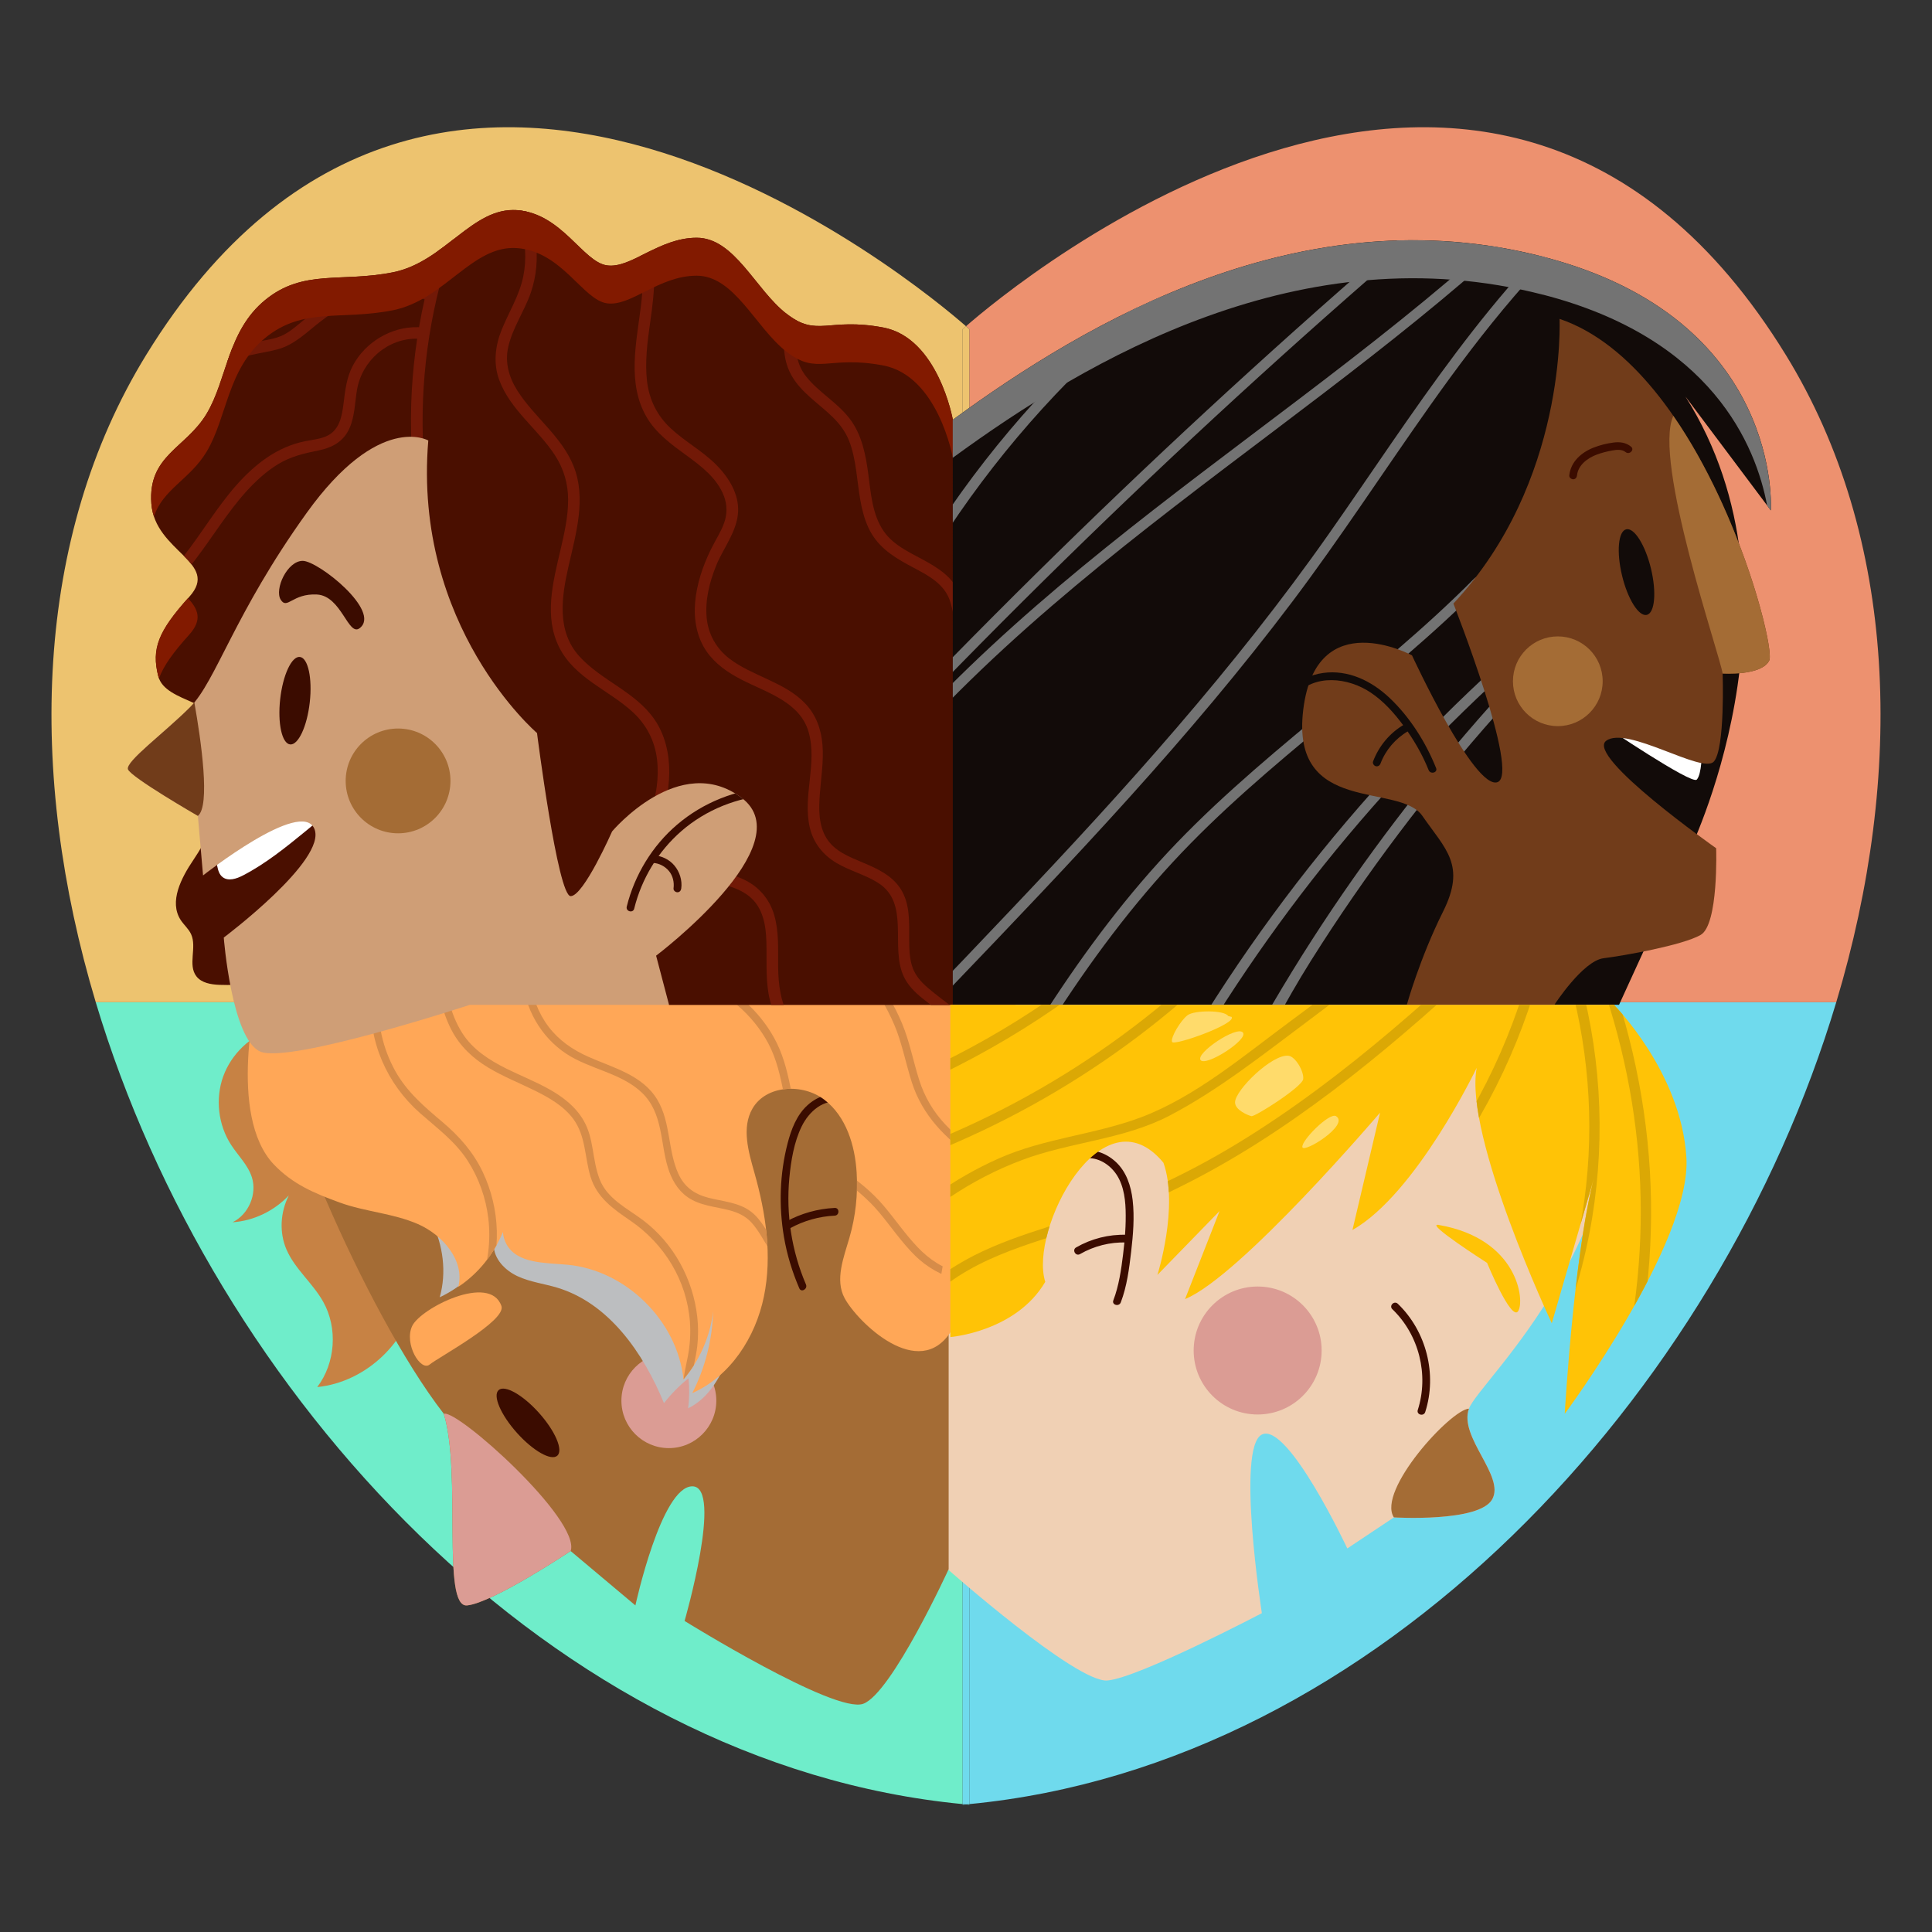
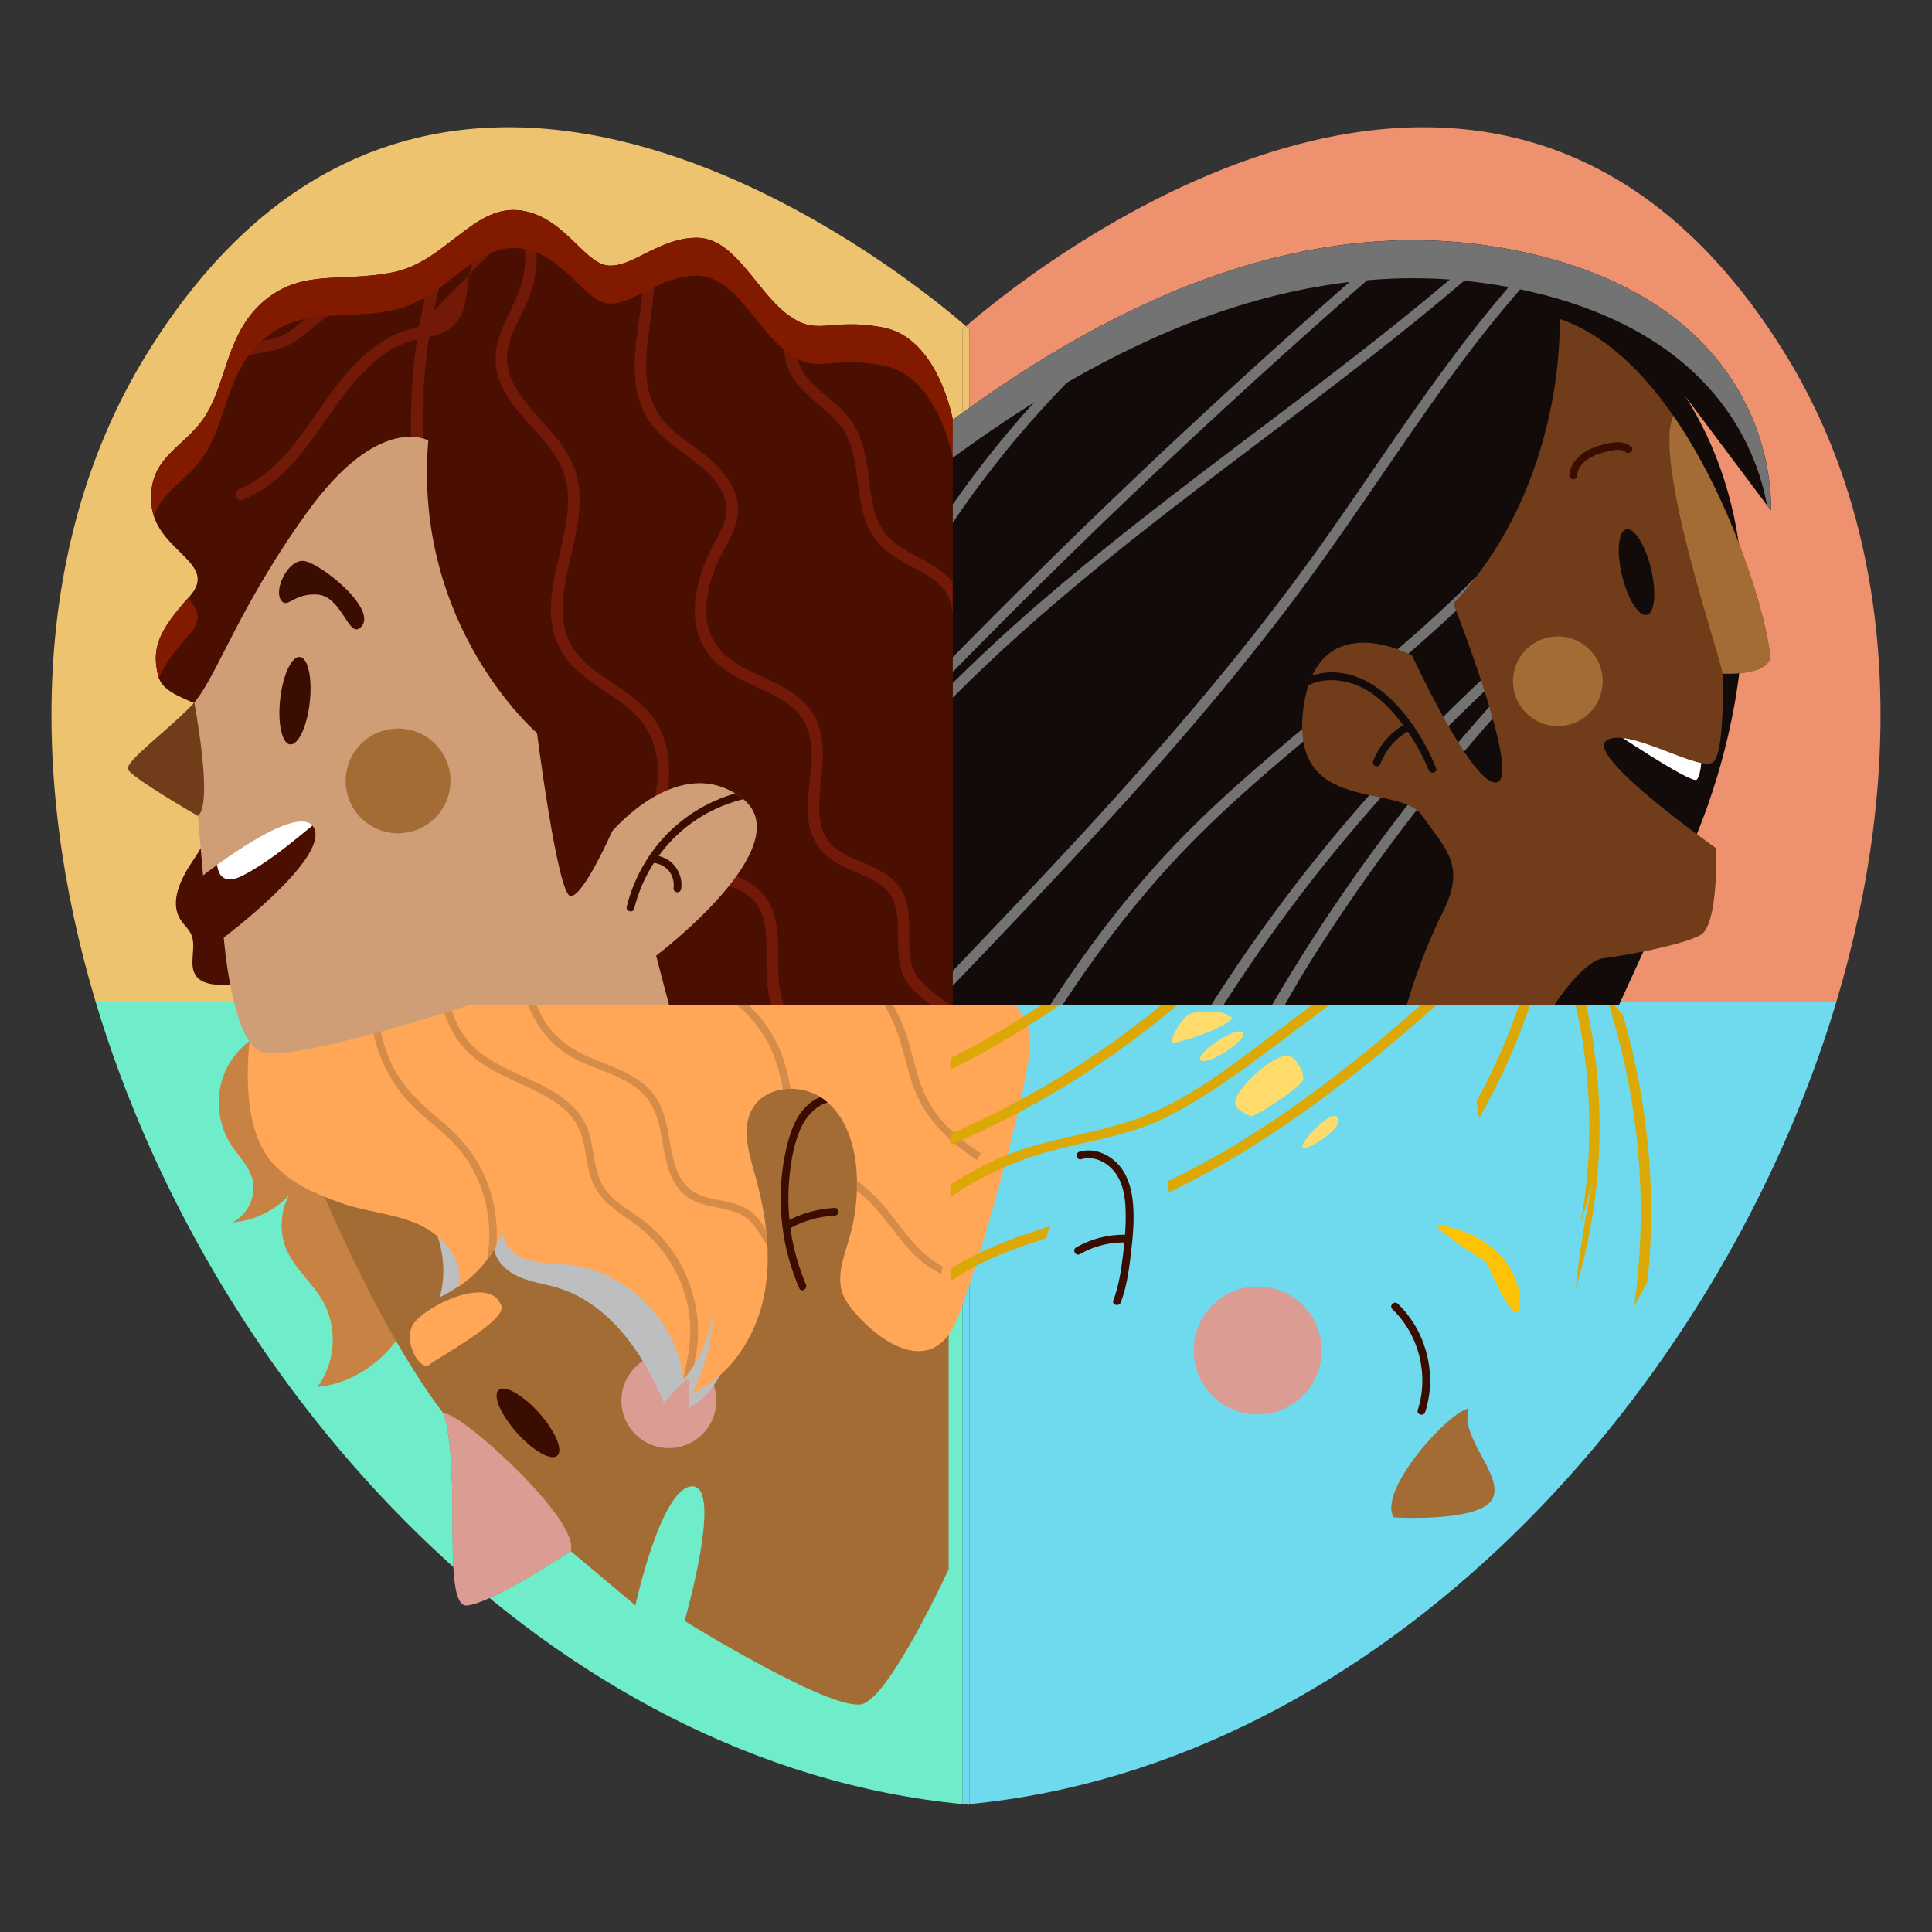
<svg xmlns="http://www.w3.org/2000/svg" viewBox="0 0 500 500">
  <rect x="0" y="0" width="500" height="500" fill="#333333" stroke="none" />
  <defs>
    <style>
      .cls-1 {
        fill: none;
      }

      .cls-2 {
        clip-path: url(#clippath);
      }

      .cls-3 {
        fill: #ed916f;
      }

      .cls-4 {
        fill: #fff;
      }

      .cls-5 {
        fill: #ffdb6b;
      }

      .cls-6 {
        fill: #edc36f;
      }

      .cls-7 {
        fill: #ffa757;
      }

      .cls-8 {
        fill: #ffc306;
      }

      .cls-9 {
        fill: #f0d0b4;
      }

      .cls-10 {
        fill: #821a00;
      }

      .cls-11 {
        fill: #737373;
      }

      .cls-12 {
        fill: #cf9e76;
      }

      .cls-13 {
        fill: #bcbec0;
      }

      .cls-14 {
        fill: #c78244;
      }

      .cls-15 {
        fill: #db9c94;
      }

      .cls-16 {
        fill: #dba805;
      }

      .cls-17 {
        fill: #d68c49;
      }

      .cls-18 {
        fill: #120b09;
      }

      .cls-19 {
        fill: #713c1a;
      }

      .cls-20 {
        fill: #721907;
      }

      .cls-21 {
        fill: #6fedca;
      }

      .cls-22 {
        fill: #6fdaed;
      }

      .cls-23 {
        fill: #a46c35;
      }

      .cls-24 {
        fill: #3b0c00;
      }

      .cls-25 {
        fill: #4a0f00;
      }

      .cls-26 {
        mix-blend-mode: multiply;
      }

      .cls-27 {
        clip-path: url(#clippath-1);
      }

      .cls-28 {
        clip-path: url(#clippath-3);
      }

      .cls-29 {
        clip-path: url(#clippath-2);
      }

      .cls-30 {
        clip-path: url(#clippath-5);
      }

      .cls-31 {
        mix-blend-mode: screen;
      }

      .cls-32 {
        isolation: isolate;
      }
    </style>
    <clipPath id="clippath">
      <path class="cls-1" d="M266.52,267.61c-1.61-7.61-8.89-12.46-13.31-18.87-2.51-3.65-4.23-8-7.73-10.72-2.66-2.06-6.03-2.92-9.32-3.65-9.07-2.02-19.05-.52-27.53-4.32-3.32-1.49-142,26.65-142,26.65,0,0-7.86,31.93,4.24,44.66,4.82,5.07,10.51,7.48,17.09,9.87,6.58,2.39,13.81,2.76,20.22,5.57,6.41,2.81,12.14,9.44,10.43,16.23,5.16-3.41,9.19-8.46,11.54-14.18,.09,1.11,.38,2.19,.95,3.2,2.83,5.03,9.94,4.73,15.69,5.26,15.2,1.39,28.49,14.5,30.1,29.67,4.2-4.94,6.91-11.15,7.67-17.59-.21,7.33-2.07,14.61-5.4,21.15,9.86-4.37,16.38-14.44,18.54-25,2.17-10.56,.5-21.56-2.43-31.94-1.56-5.52-3.4-11.72-.54-16.69,3.53-6.14,13.01-6.61,18.63-2.29,5.62,4.32,7.91,11.77,8.34,18.85,.35,5.66-.28,11.37-1.86,16.82-1.5,5.18-3.81,10.93-1.25,15.68,3.29,6.11,11.92,6.04,18.8,5.14,1.4-.18,2.91-.41,3.94-1.38,1.23-1.15,1.44-3,1.61-4.68,1.58-15.65,6.82-30.91,15.19-44.23,4.5-7.16,10.15-14.93,8.4-23.2Z" />
    </clipPath>
    <clipPath id="clippath-1">
      <path class="cls-1" d="M228.53,84.75c-14.29-2.68-16.97,2.68-25.01-3.57-8.04-6.25-13.4-19.65-23.22-19.65s-16.97,8.04-23.22,7.15c-6.25-.89-11.61-13.4-23.22-14.29-11.61-.89-18.76,13.4-32.16,16.08s-23.22-.89-33.05,7.15c-9.83,8.04-9.83,20.55-15.19,29.48-5.36,8.93-15.19,10.72-14.29,23.22,.89,12.51,17.87,15.19,9.83,24.12-8.04,8.93-9.83,13.4-8.04,20.55,1.79,7.15,16.97,6.25,16.97,15.19s10.72,16.08,10.72,16.08l31.26,12.51,73.25,41.31h73.44V108.64s-3.76-21.22-18.06-23.89Z" />
    </clipPath>
    <clipPath id="clippath-2">
      <path class="cls-1" d="M110.84,114s-12.73-7.37-31.49,18.76c-18.76,26.13-23.45,43.55-30.15,50.25-6.7,6.7-16.75,14.07-16.08,16.08s18.09,12.06,18.09,12.06l1.34,15.41s25.46-20.1,28.81-12.06c3.35,8.04-23.45,28.14-23.45,28.14,0,0,2.01,26.13,9.38,29.48,7.37,3.35,54.27-12.06,54.27-12.06h51.59l-3.35-12.73s38.19-28.81,22.11-40.87c-16.08-12.06-33.5,8.71-33.5,8.71,0,0-7.37,16.75-10.72,16.75s-8.71-42.21-8.71-42.21c0,0-32.16-27.47-28.14-75.7Z" />
    </clipPath>
    <clipPath id="clippath-3">
      <path class="cls-1" d="M399.33,66.44c62.31,16.08,58.96,65.65,58.96,65.65l-22.11-29.48c33.5,52.93,.43,118.97,.43,118.97l-17.6,38.46H246.58V108.64c34.84-25.46,90.44-58.29,152.75-42.21Z" />
    </clipPath>
    <clipPath id="clippath-5">
      <path class="cls-1" d="M382.17,276.35s-15.63,32.6-32.16,41.98l7.15-30.37s-36.18,42.43-50.47,48.24l8.93-22.78-16.08,16.53s5.58-17.64,1.56-29.03c-15.86-19.21-34.84,17.42-30.59,30.82-7.59,12.95-24.56,14.29-24.56,14.29v-85.98h171.73s17.42,17.42,18.76,39.53-31.49,66.32-31.49,66.32c0,0,2.68-46.9,8.71-64.98l-12.06,41.54s-22.78-48.46-19.43-66.1Z" />
    </clipPath>
  </defs>
  <g class="cls-32">
    <g id="Layer_1" data-name="Layer 1">
      <g>
        <g>
          <path class="cls-21" d="M24.78,259.38c30.44,101.51,118.26,197.31,224.36,207.52v-207.52H24.78Z" />
          <path class="cls-21" d="M250.86,467.07v-.17c-.29,.03-.57,.06-.86,.08,.29,.03,.57,.06,.86,.08Z" />
          <path class="cls-22" d="M250.86,466.9c106.1-10.2,193.93-106.01,224.36-207.52H250.86v207.52Z" />
-           <path class="cls-22" d="M249.14,467.07c.29-.03,.57-.06,.86-.08-.29-.03-.57-.06-.86-.08v.17Z" />
          <path class="cls-22" d="M249.14,259.38v207.52c.29,.03,.57,.06,.86,.08,.29-.03,.57-.06,.86-.08v-207.52h-1.71Z" />
          <path class="cls-6" d="M249.14,85.19s.29-.27,.86-.76c-11.53-10.08-136.82-115.17-212.19,7.46-29.01,47.21-30.77,108.31-13.03,167.49H249.14V85.19Z" />
          <path class="cls-3" d="M462.19,91.89c-75.36-122.63-200.65-17.54-212.19-7.46,.56,.49,.86,.76,.86,.76v174.19h224.36c17.74-59.17,15.98-120.28-13.03-167.49Z" />
          <path class="cls-6" d="M249.14,259.38h1.71V85.19s-.29-.27-.86-.76c-.56,.49-.86,.76-.86,.76v174.19Z" />
        </g>
        <g>
-           <path class="cls-9" d="M380.16,364.56c2.68-7.37,46.9-45.56,37.52-104.51-9.38-58.96-172.43,0-172.43,0v146.05s33.31,29.48,41.35,28.81,39.97-17.42,39.97-17.42c0,0-6.7-42.88,0-46.23,6.7-3.35,22.11,29.48,22.11,29.48l12.06-8.04s22.11,1.34,25.46-4.69c3.35-6.03-8.71-16.08-6.03-23.45Z" />
          <path class="cls-24" d="M279.85,300c3.11-.92,6.27,.58,8.32,2.95,2.4,2.76,3.03,6.64,3.14,10.18,.12,3.84-.19,7.73-.66,11.54s-1.08,8.11-2.52,11.86c-.46,1.2,1.47,1.72,1.93,.53,1.58-4.13,2.17-8.73,2.68-13.1s.9-8.96,.39-13.37c-.43-3.69-1.63-7.41-4.45-9.97-2.53-2.3-6-3.54-9.36-2.54-1.23,.36-.71,2.29,.53,1.93h0Z" />
          <path class="cls-24" d="M291.5,319.56c-4.55-.14-9.07,1.01-13.01,3.28-1.11,.64-.11,2.37,1.01,1.72,3.65-2.1,7.79-3.14,12-3.01,1.29,.04,1.28-1.96,0-2h0Z" />
          <path class="cls-14" d="M70.66,266.24c-5.88,1.83-10.79,6.54-12.89,12.33-2.09,5.8-1.31,12.55,2.04,17.72,1.81,2.79,4.35,5.2,5.37,8.37,1.4,4.39-.85,9.65-5,11.66,5.5-.36,10.79-2.95,14.57-6.95-2.2,4.3-2.53,9.58-.6,14.03,2.2,5.06,6.81,8.69,9.5,13.51,3.81,6.81,3.17,15.85-1.55,22.06,12.65-1.25,23.77-11.84,25.64-24.42l-37.08-68.31Z" />
          <path class="cls-23" d="M71.31,268.09c-2.01,10.72,22.78,71.01,43.55,97.81,4.69,15.41-.67,50.25,6.03,49.58,6.7-.67,26.8-14.07,26.8-14.07l16.75,14.07s6.7-30.82,14.74-30.82-2.01,34.84-2.01,34.84c0,0,38.86,24.12,46.23,21.44,7.37-2.68,22.11-34.84,22.11-34.84v-146.05H69.3" />
          <circle class="cls-15" cx="173.1" cy="362.49" r="12.28" />
          <g class="cls-26">
            <path class="cls-13" d="M194.15,318.4c-.95-10.77-5.28-21.44-13.08-28.93l-83.41,13.26c12.42,5.05,19.78,20.1,16.14,33,5.98-2.79,10.99-7.63,13.98-13.52,0,3.58,2.92,6.56,6.16,8.07,3.24,1.51,6.87,1.94,10.29,2.97,13.42,4.07,22.27,16.91,27.61,29.88,1.85-2.38,3.98-4.55,6.34-6.43,.28,2.58,.25,5.2-.1,7.77,5.54-2.67,8.66-8.6,10.88-14.33,3.89-10.09,6.14-20.97,5.19-31.74Z" />
          </g>
          <path class="cls-24" d="M218.24,283.37c-3.34-.83-6.73,.38-9.24,2.64-2.83,2.55-4.25,6.32-5.18,9.92-2.03,7.87-2.29,16.16-.94,24.16,.78,4.59,2.14,9.05,3.98,13.33,.51,1.18,2.23,.16,1.72-1.01-3.71-8.64-5.18-18.18-4.3-27.54,.42-4.46,1.21-9.29,3.19-13.35,1.86-3.81,5.69-7.34,10.25-6.22,1.25,.31,1.78-1.62,.53-1.93h0Z" />
          <path class="cls-24" d="M204.47,317.87c3.55-1.95,7.5-3.07,11.55-3.26,1.28-.06,1.29-2.06,0-2-4.4,.21-8.69,1.41-12.56,3.53-1.13,.62-.12,2.34,1.01,1.72h0Z" />
          <path class="cls-7" d="M266.52,267.61c-1.61-7.61-8.89-12.46-13.31-18.87-2.51-3.65-4.23-8-7.73-10.72-2.66-2.06-6.03-2.92-9.32-3.65-9.07-2.02-19.05-.52-27.53-4.32-3.32-1.49-142,26.65-142,26.65,0,0-7.86,31.93,4.24,44.66,4.82,5.07,10.51,7.48,17.09,9.87,6.58,2.39,13.81,2.76,20.22,5.57,6.41,2.81,12.14,9.44,10.43,16.23,5.16-3.41,9.19-8.46,11.54-14.18,.09,1.11,.38,2.19,.95,3.2,2.83,5.03,9.94,4.73,15.69,5.26,15.2,1.39,28.49,14.5,30.1,29.67,4.2-4.94,6.91-11.15,7.67-17.59-.21,7.33-2.07,14.61-5.4,21.15,9.86-4.37,16.38-14.44,18.54-25,2.17-10.56,.5-21.56-2.43-31.94-1.56-5.52-3.4-11.72-.54-16.69,3.53-6.14,13.01-6.61,18.63-2.29,5.62,4.32,7.91,11.77,8.34,18.85,.35,5.66-.28,11.37-1.86,16.82-1.5,5.18-3.81,10.93-1.25,15.68,3.29,6.11,19.22,21.82,27.59,8.5,4.5-7.16,22.09-68.58,20.35-76.85Z" />
          <g class="cls-2">
            <g>
              <path class="cls-17" d="M96.04,258.03c-.78,11.47,4.09,22.47,12.65,30.03,4.42,3.9,9.14,7.34,12.37,12.38,2.87,4.47,4.7,9.63,5.32,14.91,.69,5.9-.05,11.97-2.4,17.44-.5,1.17,1.22,2.19,1.72,1.01,4.16-9.72,3.76-20.96-.77-30.49-2.44-5.14-6.08-9.26-10.4-12.91-4.71-3.98-9.22-7.8-12.26-13.27-3.22-5.81-4.7-12.47-4.25-19.1,.09-1.28-1.91-1.28-2,0h0Z" />
              <path class="cls-17" d="M112.4,250.69c.9,5.44,1.9,11,4.48,15.94,2.18,4.16,5.52,7.29,9.51,9.68s8.01,3.95,12.01,5.93c3.66,1.81,7.41,3.94,9.91,7.27,3.32,4.43,2.98,9.99,4.53,15.06,1.64,5.36,5.87,8.31,10.29,11.33,8.78,6,14.62,15.47,15.42,26.17,.22,2.99,.03,5.97-.53,8.92-.66,3.44-1.61,6.92-1.18,10.45,.61,4.96,5.59,10.17,10.83,7.72,1.16-.54,.15-2.27-1.01-1.72-2.25,1.05-4.66-.33-6.1-2.08-1.88-2.28-2.03-5.25-1.68-8.07,.36-2.99,1.22-5.9,1.57-8.89,.29-2.53,.28-5.09,0-7.61-1.1-9.75-6.09-18.97-13.94-24.93-4.13-3.13-9.33-5.53-11.32-10.66s-1.42-10.51-4.15-15.21c-4.21-7.24-12.93-9.91-19.99-13.43-4.46-2.23-8.72-4.94-11.44-9.24-3.24-5.12-4.28-11.28-5.25-17.15-.21-1.27-2.13-.73-1.93,.53h0Z" />
              <path class="cls-17" d="M135.22,253.12c.54,7.83,4.72,15.2,11.28,19.56,6.13,4.07,14.27,4.95,19.67,10.15s4.7,12.81,6.66,19.27c.92,3.03,2.45,5.82,5.07,7.68,3.19,2.27,7.22,2.48,10.88,3.44,2.23,.59,4.23,1.52,5.79,3.27,1.75,1.98,3.02,4.44,4.41,6.67,3.13,5.03,6.26,10.06,9.39,15.09,.68,1.09,2.41,.09,1.72-1.01-2.69-4.33-5.39-8.66-8.08-12.99-1.35-2.16-2.67-4.35-4.05-6.49-1.05-1.62-2.21-3.18-3.79-4.33-3.16-2.29-7.2-2.51-10.86-3.46s-6.22-2.83-7.75-6.2c-2.77-6.09-1.94-13.28-5.43-19.14-3.84-6.45-11.52-8.3-17.92-11.16-3.98-1.78-7.52-4.19-10.19-7.69s-4.49-8.08-4.81-12.66c-.09-1.28-2.09-1.29-2,0h0Z" />
              <path class="cls-17" d="M167.84,251.84c8.47-.26,16.81,2.94,23.19,8.48,3.15,2.73,5.82,6,7.79,9.68,2.2,4.11,3.13,8.59,4.06,13.12s2.1,9.27,4.97,13.1c2.57,3.44,6.05,6,9.5,8.5,3.75,2.73,7.24,5.53,10.23,9.11s5.82,7.76,9.28,11.17c5.85,5.77,16.81,9.96,23.47,3.02,.89-.93-.52-2.34-1.41-1.41-2.76,2.88-6.81,3.46-10.59,2.65-4.27-.91-7.79-3.3-10.78-6.41-3.26-3.4-5.9-7.33-8.95-10.91s-6.32-6.1-9.92-8.72-7.27-5.23-9.75-8.93c-2.66-3.97-3.51-8.75-4.45-13.35-.87-4.28-1.98-8.42-4.1-12.27-1.94-3.53-4.52-6.73-7.52-9.41-6.82-6.1-15.82-9.71-25.01-9.42-1.28,.04-1.29,2.04,0,2h0Z" />
              <path class="cls-17" d="M223.78,252.5c3.13,3.87,5.73,8.17,7.68,12.75s2.94,9.9,4.52,14.85c2.71,8.5,8.77,14.73,16.08,19.57,4.09,2.71,8.44,4.99,12.81,7.22,1.14,.58,2.15-1.14,1.01-1.72-7.57-3.86-15.39-7.92-21.27-14.2-3.08-3.28-5.33-7.11-6.7-11.4-1.56-4.89-2.47-9.92-4.45-14.68s-4.86-9.6-8.26-13.79c-.81-1-2.21,.42-1.41,1.41h0Z" />
            </g>
          </g>
          <g>
            <path class="cls-25" d="M53.35,206.83c3.15,4.72-.07,10.95-3.25,15.64s-6.43,10.89-3.33,15.64c.83,1.27,2.06,2.28,2.69,3.67,1.55,3.39-.91,7.93,1.36,10.88,1.34,1.74,3.78,2.13,5.98,2.22,5.55,.23,11.14-.58,16.4-2.37,3.41-1.16,8.08-2.32,9.88,.8,1.27,2.2,.53,5.9,2.96,6.64,.79,.24,1.64,0,2.4-.33,3.85-1.64,6.46-5.19,9.29-8.26,2.83-3.07,6.57-5.97,10.73-5.57-2.24-16.09-7.26-31.79-14.77-46.19" />
            <path class="cls-4" d="M55.23,220.98c1.21,1.84,.65,4.69,2.4,6.03,1.47,1.13,3.59,.41,5.24-.44,5.87-3.04,11.05-7.24,16.17-11.42,2.54-2.07,5.12-4.19,6.83-6.97" />
            <path class="cls-25" d="M228.53,84.75c-14.29-2.68-16.97,2.68-25.01-3.57-8.04-6.25-13.4-19.65-23.22-19.65s-16.97,8.04-23.22,7.15c-6.25-.89-11.61-13.4-23.22-14.29-11.61-.89-18.76,13.4-32.16,16.08s-23.22-.89-33.05,7.15c-9.83,8.04-9.83,20.55-15.19,29.48-5.36,8.93-15.19,10.72-14.29,23.22,.89,12.51,17.87,15.19,9.83,24.12-8.04,8.93-9.83,13.4-8.04,20.55,1.79,7.15,16.97,6.25,16.97,15.19s10.72,16.08,10.72,16.08l31.26,12.51,73.25,41.31h73.44V108.64s-3.76-21.22-18.06-23.89Z" />
            <g class="cls-27">
              <g>
                <path class="cls-20" d="M109.77,119.71c-1.33-17.52,.63-35.21,5.79-52.01,1.48-4.83,3.22-9.58,5.23-14.22,.76-1.75-1.82-3.28-2.59-1.51-7.15,16.57-11.19,34.39-11.77,52.43-.17,5.1-.05,10.21,.34,15.31,.14,1.91,3.14,1.93,3,0h0Z" />
                <path class="cls-20" d="M127.54,46.41c6.64,6.36,9.72,16.17,7.87,25.19-1.01,4.91-3.71,9.13-5.57,13.73-1.69,4.19-2.22,8.71-.64,13.01,2.86,7.76,10.03,12.71,14.42,19.48,2.28,3.51,3.41,7.34,3.41,11.53,0,4.43-1,8.78-2,13.07-1.91,8.18-4.31,17.24-.27,25.18s12.8,10.98,18.99,16.68c3.53,3.25,5.69,7.4,6.28,12.18,.29,2.39,.24,4.84-.08,7.22-.36,2.67-1.19,5.19-1.89,7.78s-.92,5.08,.07,7.51c.76,1.87,2.07,3.4,3.65,4.64,3.64,2.84,8.07,3.75,12.48,4.66s9.31,2.09,11.86,6.21c2.29,3.69,2.25,8.31,2.26,12.5,.01,4.51-.12,9.18,1.36,13.51s4.3,8.23,7.96,11.04c1.82,1.4,3.81,2.46,5.95,3.27,1.81,.68,2.59-2.21,.8-2.89-4.23-1.6-7.82-4.71-10.13-8.59s-2.9-8.54-2.94-13.17,.23-9-1-13.29-4.23-7.7-8.4-9.48-8.98-2.03-13.35-3.51c-3.76-1.27-8.18-3.92-8.2-8.4-.01-2.67,1.21-5.24,1.81-7.81s.93-5.05,.96-7.6c.06-4.86-1.05-9.88-3.85-13.91-4.94-7.13-13.61-9.95-19.35-16.22-6.1-6.67-4.63-15.66-2.79-23.71s4.56-17.32,1.24-25.57c-3.1-7.72-10.14-12.64-14.52-19.5-2.19-3.44-3.32-7.29-2.4-11.35,1.12-4.97,4.17-9.24,5.83-14.02,3-8.66,1.54-18.76-3.47-26.39-1.22-1.85-2.64-3.56-4.24-5.09-1.39-1.33-3.51,.78-2.12,2.12h0Z" />
                <path class="cls-20" d="M159.94,55.53c6.99,5.61,6.92,15.62,5.92,23.74-1.16,9.41-3.61,19.9,1.46,28.64,2.47,4.25,6.48,7.14,10.38,9.98s7.93,5.93,9.66,10.51c.87,2.31,.86,4.65,.03,6.98s-2.33,4.57-3.44,6.86c-2.09,4.31-3.65,8.92-4.06,13.72-.37,4.38,.44,8.98,2.98,12.64,2.26,3.25,5.53,5.49,9.01,7.28,6.44,3.33,15.16,5.75,17.39,13.57,2.31,8.09-1.6,16.58,.31,24.74,.93,3.99,3.46,7.13,6.96,9.18s7.32,2.98,10.67,5.09c8.47,5.33,3.01,16.62,6.73,24.36,1.06,2.21,2.83,3.98,4.72,5.5,2.23,1.79,4.57,3.45,6.86,5.16,4.84,3.61,9.68,7.22,14.51,10.83,2.39,1.78,4.77,3.56,7.16,5.34,1.55,1.15,3.04-1.45,1.51-2.59-4.84-3.61-9.68-7.22-14.51-10.83s-9.6-6.79-14.05-10.57c-1.85-1.57-3.41-3.37-4.12-5.72-.66-2.17-.71-4.44-.72-6.68-.01-4.47,.29-9.36-2.26-13.28-2.25-3.45-5.99-5.17-9.65-6.71s-7.38-2.96-9.48-6.32-2.02-7.58-1.74-11.42c.31-4.23,1.02-8.47,.69-12.72-.31-4-1.63-7.74-4.42-10.69s-6.2-4.62-9.66-6.26-7.07-3.12-10.09-5.47c-3.29-2.56-5.37-6.21-5.79-10.37-.48-4.71,.74-9.47,2.51-13.8s5.37-8.73,5.61-13.78c.23-4.74-2.55-9.06-5.78-12.27-3.51-3.48-7.92-5.87-11.55-9.21s-5.69-7.51-6.25-12.38,.09-9.99,.79-14.9c1.2-8.41,2.39-17.95-2.15-25.64-1.05-1.78-2.41-3.36-4.02-4.65-1.49-1.2-3.62,.91-2.12,2.12h0Z" />
                <path class="cls-20" d="M198,67.11c4.53,1.73,5.51,7.66,5.38,11.89-.19,6.13-1.74,12.53,1.48,18.2,2.55,4.49,7.08,7.24,10.68,10.78,1.75,1.72,3.21,3.66,4.14,5.94,.99,2.43,1.48,5.05,1.87,7.63,.75,5.06,1.01,10.29,3.19,15s5.96,7.24,10.18,9.56c3.76,2.06,8.27,3.99,10.34,7.99,1.39,2.69,1.34,5.89,2.61,8.65,1.14,2.5,3.02,4.62,4.98,6.52,2.29,2.21,4.75,4.22,6.95,6.52s4.31,4.92,6.12,7.65c3.7,5.57,6.38,11.74,7.94,18.24,.45,1.87,3.34,1.08,2.89-.8-2.8-11.65-9.14-22.25-18.01-30.29-2.11-1.92-4.34-3.76-6.15-5.98-.84-1.02-1.58-2.16-2.12-3.37-.69-1.54-.93-3.22-1.3-4.85-.58-2.58-1.65-4.86-3.49-6.78-1.59-1.66-3.56-2.93-5.54-4.06-4.01-2.29-8.76-4.16-11.46-8.11-2.92-4.27-3.29-9.68-3.95-14.66s-1.65-10.38-4.95-14.58-7.88-6.66-11.1-10.7c-4.59-5.78-2.15-12.97-2.27-19.66-.1-5.47-2.06-11.51-7.59-13.62-1.8-.69-2.58,2.21-.8,2.89h0Z" />
-                 <path class="cls-20" d="M108.08,84.68c-6.88-.15-13.59,3.91-16.79,9.99-1.61,3.07-1.96,6.37-2.38,9.75-.39,3.15-1,6.74-4.12,8.31-1.75,.88-3.8,1.06-5.7,1.43s-3.57,.91-5.28,1.65c-3.29,1.42-6.25,3.52-8.89,5.93-5.58,5.08-9.64,11.47-13.97,17.58-4.71,6.65-10.17,13.53-17.97,16.64-1.77,.71-1,3.61,.8,2.89,14.3-5.71,20.18-20.8,29.87-31.56,2.47-2.74,5.2-5.27,8.36-7.19s6.62-2.77,10.31-3.5,6.61-2.34,8.13-5.78c1.38-3.11,1.38-6.57,1.93-9.88,1.27-7.57,7.93-13.46,15.72-13.29,1.93,.04,1.93-2.95,0-3h0Z" />
+                 <path class="cls-20" d="M108.08,84.68s-3.57,.91-5.28,1.65c-3.29,1.42-6.25,3.52-8.89,5.93-5.58,5.08-9.64,11.47-13.97,17.58-4.71,6.65-10.17,13.53-17.97,16.64-1.77,.71-1,3.61,.8,2.89,14.3-5.71,20.18-20.8,29.87-31.56,2.47-2.74,5.2-5.27,8.36-7.19s6.62-2.77,10.31-3.5,6.61-2.34,8.13-5.78c1.38-3.11,1.38-6.57,1.93-9.88,1.27-7.57,7.93-13.46,15.72-13.29,1.93,.04,1.93-2.95,0-3h0Z" />
                <path class="cls-20" d="M110.94,74.7c-8.5-4.89-18.57-1.63-26.13,3.47-1.99,1.34-3.89,2.81-5.76,4.3s-3.58,3.12-5.66,4.19-4.74,1.35-7.1,1.85c-2.49,.53-4.97,1.15-7.41,1.87-5.61,1.64-11.07,3.78-16.33,6.33-1.73,.84-.22,3.43,1.51,2.59,4.47-2.17,9.09-4.01,13.84-5.49,2.36-.74,4.74-1.39,7.15-1.95,2.27-.53,4.6-.86,6.85-1.47,4.43-1.19,7.67-4.62,11.22-7.32s7.63-5.42,12.07-6.78c4.69-1.44,9.9-1.49,14.25,1.01,1.67,.96,3.18-1.62,1.51-2.59h0Z" />
              </g>
            </g>
            <g class="cls-29">
              <path class="cls-12" d="M110.84,114s-12.73-7.37-31.49,18.76c-18.76,26.13-23.45,43.55-30.15,50.25-6.7,6.7-16.75,14.07-16.08,16.08s18.09,12.06,18.09,12.06l1.34,15.41s25.46-20.1,28.81-12.06c3.35,8.04-23.45,28.14-23.45,28.14,0,0,2.01,26.13,9.38,29.48,7.37,3.35,54.27-12.06,54.27-12.06h51.59l-3.35-12.73s38.19-28.81,22.11-40.87c-16.08-12.06-33.5,8.71-33.5,8.71,0,0-7.37,16.75-10.72,16.75s-8.71-42.21-8.71-42.21c0,0-32.16-27.47-28.14-75.7Z" />
              <g>
                <path class="cls-24" d="M164.13,235.15c1.92-7.75,6.18-14.81,12.21-20.06,6.35-5.53,14.54-8.8,22.92-9.33,1.28-.08,1.29-2.08,0-2-8.81,.56-17.31,3.92-24.03,9.66-6.43,5.48-11,13.02-13.03,21.21-.31,1.25,1.62,1.78,1.93,.53h0Z" />
                <path class="cls-24" d="M169.12,223.33c1.51,.11,3,.88,4.01,2.1s1.39,2.89,1.18,4.49c-.07,.54,.51,1,1,1,.6,0,.93-.46,1-1,.28-2.11-.41-4.27-1.76-5.9s-3.35-2.54-5.42-2.69c-.54-.04-1,.49-1,1,0,.57,.46,.96,1,1h0Z" />
              </g>
              <ellipse class="cls-24" cx="76.34" cy="181.33" rx="11.39" ry="3.85" transform="translate(-112.36 237.02) rotate(-83.61)" />
              <path class="cls-24" d="M93.08,162.57c-2.97,2.27-4.69-8.37-11.05-8.71s-7.7,4.02-9.38,1.34,1.67-10.05,5.69-10.05,20.43,13.06,14.74,17.42Z" />
              <path class="cls-19" d="M50.3,181.79c-.36,.44-.73,.85-1.1,1.22-6.7,6.7-16.75,14.07-16.08,16.08s18.09,12.06,18.09,12.06c3.26-2.56,.86-19.35-.91-29.36Z" />
              <circle class="cls-23" cx="103.02" cy="202.1" r="13.56" />
            </g>
            <path class="cls-18" d="M399.33,66.44c62.31,16.08,58.96,65.65,58.96,65.65l-22.11-29.48c33.5,52.93,.43,118.97,.43,118.97l-17.6,38.46H246.58V108.64c34.84-25.46,90.44-58.29,152.75-42.21Z" />
            <g class="cls-28">
              <g>
                <path class="cls-11" d="M235.15,153.84c25.86-46.3,65.54-83.78,113.22-106.99,1.55-.75,.19-3.07-1.35-2.31-48.06,23.4-88.11,61.29-114.18,107.95-.84,1.51,1.47,2.86,2.31,1.35h0Z" />
                <path class="cls-11" d="M237.6,183.15c56.87-58.98,117.57-114.18,181.67-165.2,1.35-1.07-.56-2.96-1.89-1.89-64.1,51.02-124.8,106.22-181.67,165.2-1.2,1.24,.7,3.14,1.89,1.89h0Z" />
                <path class="cls-11" d="M231.34,196.95c28.67-33.06,63.79-59.3,98.53-85.56,16.53-12.5,33.04-25.06,48.81-38.51,15.61-13.31,33.53-27.56,42.49-46.46,.73-1.55-1.57-2.91-2.31-1.35-9.13,19.26-27.82,33.87-43.78,47.38-16.8,14.21-34.39,27.45-51.95,40.71-33.14,25.03-66.35,50.39-93.69,81.91-1.13,1.3,.76,3.2,1.89,1.89h0Z" />
                <path class="cls-11" d="M415.4,49.42c-29.53,24.61-49.62,57.59-71.46,88.69-24.46,34.83-52.96,66.41-82.21,97.23-8.24,8.68-16.47,17.37-24.84,25.94-4.32,4.42-8.71,8.78-13.31,12.91-5.21,4.68-12.39,12.63-20.12,11.12-1.68-.33-2.41,2.25-.71,2.58,7.67,1.5,13.52-3.9,19.01-8.56,8.8-7.47,16.77-15.85,24.75-24.18,15.43-16.1,30.85-32.22,45.78-48.79,14.71-16.33,28.94-33.1,42.17-50.66,12.45-16.52,23.71-33.87,35.65-50.75,13.81-19.52,28.74-38.27,47.19-53.64,1.33-1.11-.58-2.99-1.89-1.89h0Z" />
                <path class="cls-11" d="M381.61,149.64c-25.81,26.08-57.05,46.22-81.72,73.49-24.43,27-42.18,59.07-59.31,90.96-.82,1.52,1.5,2.87,2.31,1.35,17.39-32.38,35.41-65.01,60.5-92.18,24.4-26.42,54.86-46.21,80.12-71.73,1.21-1.23-.68-3.12-1.89-1.89h0Z" />
                <path class="cls-11" d="M383.96,175.43c-20.08,18.73-38.4,39.26-54.63,61.42-8.19,11.18-15.83,22.75-22.91,34.67-3.54,5.96-6.93,12-10.17,18.13-1.71,3.23-6.25,8.53-4.91,12.36,.18,.51,.69,1.05,1.29,.98,1.07-.13,1.49-.26,1.97-1.29,.32-.69,.17-1.39-.48-1.83l-.33-.22c-1.43-.97-2.77,1.35-1.35,2.31l.33,.22-.48-1.83c.61-1.32,2.73-2.78,3.61-4.22,.8-1.3,1.42-2.75,2.13-4.1,1.43-2.73,2.9-5.43,4.39-8.13,3.17-5.72,6.47-11.37,9.9-16.95,6.66-10.82,13.79-21.34,21.38-31.53,15.57-20.92,33.09-40.31,52.16-58.09,1.26-1.18-.63-3.07-1.89-1.89h0Z" />
                <path class="cls-11" d="M385.43,182.91c-16.83,18.92-32.23,39.07-45.93,60.38-6.92,10.76-13.38,21.81-19.44,33.07-6.55,12.16-12.94,24.38-21.87,34.99-1.1,1.31,.78,3.22,1.89,1.89,16.18-19.22,25.84-43.38,39.16-64.56,14.22-22.6,30.34-43.93,48.08-63.88,1.14-1.29-.75-3.19-1.89-1.89h0Z" />
              </g>
            </g>
            <path class="cls-4" d="M414.99,187.7s22.78,15.41,24.12,14.07,1.34-7.37,1.34-7.37l-25.46-6.7Z" />
            <path class="cls-19" d="M403.61,82.51s2.01,42.21-27.47,73.69c0,0,17.42,44.22,11.39,46.23-6.03,2.01-22.11-32.83-22.11-32.83,0,0-24.79-13.4-28.14,14.07s24.79,18.76,30.82,27.47c6.03,8.71,11.39,12.73,5.36,24.79-6.03,12.06-9.38,24.12-9.38,24.12h38.19s7.37-11.39,12.73-12.06c5.36-.67,20.43-3.35,25.12-6.03,4.69-2.68,4.02-22.44,4.02-22.44,0,0-33.83-23.78-28.47-27.8,5.36-4.02,24.95,8.71,27.88,5.36,2.93-3.35,2.27-22.78,2.27-22.78,0,0,10.05,.67,12.06-3.35,2.01-4.02-16.75-75.7-54.27-88.43Z" />
            <ellipse class="cls-18" cx="423.53" cy="148.09" rx="3.85" ry="11.39" transform="translate(-22.91 103.32) rotate(-13.55)" />
            <path class="cls-23" d="M445.81,174.3s10.05,.67,12.06-3.35c1.39-2.77-7.11-37.72-24.81-63.32-5.36,11.5,12.08,61.98,12.75,66.67Z" />
            <circle class="cls-23" cx="403.16" cy="176.31" r="11.61" />
            <path class="cls-24" d="M408.13,123.03c.28-2.68,2.75-4.5,5.09-5.37,1.3-.49,2.68-.83,4.04-1.08,1.1-.2,2.51-.34,3.44,.42,.99,.81,2.41-.6,1.41-1.41-1.29-1.06-2.85-1.27-4.47-1.07-1.75,.22-3.54,.66-5.19,1.31-3.18,1.24-5.94,3.64-6.32,7.21-.06,.54,.5,.99,1,1,.59,0,.94-.46,1-1h0Z" />
            <path class="cls-18" d="M335.07,180.13c5.07-5.85,13.81-4.82,19.69-.88,3.32,2.23,6.06,5.29,8.42,8.49,2.63,3.58,4.9,7.44,6.55,11.56,.47,1.18,2.41,.66,1.93-.53-2.69-6.7-6.81-13.22-12.09-18.2-4.64-4.36-10.66-7.31-17.15-6.41-3.36,.47-6.52,1.97-8.76,4.56-.84,.97,.57,2.39,1.41,1.41h0Z" />
            <path class="cls-18" d="M357.28,197.59c1.32-3.49,3.87-6.46,7.09-8.34,1.11-.65,.11-2.37-1.01-1.72-3.69,2.15-6.5,5.54-8.01,9.53-.19,.5,.21,1.1,.7,1.23,.56,.15,1.04-.19,1.23-.7h0Z" />
            <g class="cls-31">
              <path class="cls-10" d="M228.53,84.75c-14.29-2.68-16.97,2.68-25.01-3.57-8.04-6.25-13.4-19.65-23.22-19.65s-16.97,8.04-23.22,7.15c-6.25-.89-11.61-13.4-23.22-14.29-11.61-.89-18.76,13.4-32.16,16.08s-23.22-.89-33.05,7.15c-9.83,8.04-9.83,20.55-15.19,29.48-5.36,8.93-15.19,10.72-14.29,23.22,.09,1.21,.33,2.33,.68,3.37,2.27-7.07,9.35-9.66,13.61-16.77,5.36-8.93,5.36-21.44,15.19-29.48,9.83-8.04,19.65-4.47,33.05-7.15,13.4-2.68,20.55-16.97,32.16-16.08,11.61,.89,16.97,13.4,23.22,14.29,6.25,.89,13.4-7.15,23.22-7.15s15.19,13.4,23.22,19.65c8.04,6.25,10.72,.89,25.01,3.57,14.29,2.68,18.06,23.89,18.06,23.89v-9.83s-3.76-21.22-18.06-23.89Z" />
              <path class="cls-10" d="M48.64,154.8c-7.74,8.67-9.46,13.12-7.7,20.16,.05,.21,.12,.42,.2,.62,1.17-3.24,3.65-6.68,7.84-11.34,3.5-3.89,2.26-6.6-.34-9.44Z" />
            </g>
            <g class="cls-31">
              <path class="cls-11" d="M399.33,76.26c43.66,11.27,55.08,38.98,58,54.56l.95,1.27s3.35-49.58-58.96-65.65c-62.31-16.08-117.91,16.75-152.75,42.21v9.83c34.84-25.46,90.44-58.29,152.75-42.21Z" />
            </g>
          </g>
          <ellipse class="cls-24" cx="136.63" cy="368.25" rx="3.85" ry="11.39" transform="translate(-210.73 184.91) rotate(-41.82)" />
          <path class="cls-15" d="M114.86,365.9c4.69,15.41-.67,50.25,6.03,49.58,6.7-.67,26.8-14.07,26.8-14.07,2.68-8.04-29.48-36.85-32.83-35.51Z" />
          <path class="cls-7" d="M129.77,338c-2.94-8.55-20.93,.57-23.1,5.17s2.2,11.87,4.52,9.97,19.89-11.32,18.58-15.15Z" />
-           <path class="cls-8" d="M382.17,276.35s-15.63,32.6-32.16,41.98l7.15-30.37s-36.18,42.43-50.47,48.24l8.93-22.78-16.08,16.53s5.58-17.64,1.56-29.03c-15.86-19.21-34.84,17.42-30.59,30.82-7.59,12.95-24.56,14.29-24.56,14.29v-85.98h171.73s17.42,17.42,18.76,39.53-31.49,66.32-31.49,66.32c0,0,2.68-46.9,8.71-64.98l-12.06,41.54s-22.78-48.46-19.43-66.1Z" />
          <g class="cls-30">
            <g>
              <path class="cls-16" d="M230.77,283.71c23.69-9.7,45.38-23.22,64.48-40.26,1.29-1.15-.61-3.04-1.89-1.89-18.75,16.72-40.05,30.05-63.3,39.57-1.57,.64-.89,3.24,.71,2.58h0Z" />
              <path class="cls-16" d="M226.94,303.51c37.21-12.17,70.74-33.54,97.44-62.18,1.18-1.26-.72-3.16-1.89-1.89-26.4,28.31-59.47,49.46-96.26,61.49-1.63,.53-.93,3.12,.71,2.58h0Z" />
              <path class="cls-16" d="M229.66,323.44c9.8-10.18,21.58-18.25,34.84-23.23,12.54-4.71,26.27-5.25,38.24-11.52,12.65-6.62,24.29-15.9,35.71-24.42,11.72-8.74,23.16-17.84,34.35-27.26,1.32-1.11-.58-3-1.89-1.89-11.96,10.07-24.22,19.78-36.8,29.06-12.08,8.91-24.85,19.8-39.07,25.07-11.97,4.44-24.74,5.31-36.53,10.54-11.62,5.15-21.94,12.6-30.74,21.75-1.2,1.24,.7,3.14,1.89,1.89h0Z" />
              <path class="cls-16" d="M240.98,335.75c11.95-11.22,28.16-14.4,43.17-19.62,14.54-5.06,28.31-12.07,41.3-20.3,26.83-17.01,50.17-38.86,73.22-60.54,1.26-1.18-.64-3.08-1.89-1.89-23.97,22.54-48.24,45.28-76.47,62.48-13.82,8.42-28.43,15.08-43.85,19.97-13.36,4.23-26.92,8.2-37.37,18.02-1.26,1.18,.64,3.08,1.89,1.89h0Z" />
              <path class="cls-16" d="M371.22,306.57c14.05-18.28,23.86-39.15,28.99-61.62,.38-1.68-2.2-2.4-2.58-.71-5.09,22.26-14.81,42.88-28.72,60.98-1.05,1.37,1.28,2.7,2.31,1.35h0Z" />
              <path class="cls-16" d="M405.28,250.55c5.81,19.4,7.47,39.76,4.78,59.84-1.29,9.67-3.57,19.19-6.79,28.4-1.76,5.03-3.8,9.97-6.14,14.76-.95,1.96-1.95,3.9-3,5.81-.7,1.28-1.41,2.54-2.15,3.79-1.17,1.5-1.78,3.21-1.86,5.15l-1.83,.48,.42,.18c1.57,.68,2.93-1.63,1.35-2.31l-.42-.18c-.7-.3-1.39-.18-1.83,.48-.68,1.02-.63,1.42-.13,2.53,.25,.56,.97,.73,1.51,.62,3.3-.68,4.68-4.81,6.19-7.47,2.57-4.52,4.87-9.19,6.92-13.98,4.58-10.69,7.85-21.93,9.74-33.41,3.59-21.85,2.17-44.19-4.18-65.4-.49-1.65-3.08-.95-2.58,.71h0Z" />
              <path class="cls-16" d="M414.43,254.07c6.25,18.02,9.77,36.81,10.16,55.9,.19,9.31-.35,18.62-1.62,27.84-1.35,9.82-2.79,20.58-9.48,28.34-1.12,1.3,.77,3.2,1.89,1.89,5.55-6.43,7.57-14.25,9.06-22.46,1.83-10.13,2.78-20.43,2.86-30.73,.15-20.95-3.43-41.72-10.28-61.5-.56-1.62-3.15-.92-2.58,.71h0Z" />
            </g>
          </g>
          <path class="cls-23" d="M386.19,388.01c3.35-6.03-8.71-16.08-6.03-23.45-4.69,.22-23.89,21.21-19.43,28.14,0,0,22.11,1.34,25.46-4.69Z" />
          <path class="cls-8" d="M372.34,317c-3.94-.68,12.51,9.83,12.51,9.83,0,0,6.25,15.19,8.04,12.51s0-18.76-20.55-22.33Z" />
          <path class="cls-24" d="M360.34,338.82c6.9,6.62,9.5,16.98,6.58,26.08-.39,1.23,1.53,1.75,1.93,.53,3.13-9.75,.29-20.93-7.1-28.02-.93-.89-2.34,.52-1.41,1.41h0Z" />
          <circle class="cls-15" cx="325.48" cy="349.51" r="16.56" />
          <path class="cls-5" d="M333.48,273.23c-4.2-.53-13.85,8.9-13.85,12.06,0,2.01,3.35,3.35,4.24,3.57s13.18-7.59,13.4-9.6-2.01-5.81-3.8-6.03Z" />
          <path class="cls-5" d="M321.65,267.2c-1.59-1.82-12.28,5.36-10.94,7.15s12.51-5.36,10.94-7.15Z" />
          <path class="cls-5" d="M317.85,262.95c-.89-1.56-8.71-1.56-10.5-.22s-4.47,5.81-4.02,6.92,16.75-4.69,15.41-6.48" />
          <path class="cls-5" d="M345.77,288.86c-1.71-1.07-9.16,6.48-8.71,8.04s12.28-5.81,8.71-8.04Z" />
        </g>
      </g>
    </g>
  </g>
</svg>